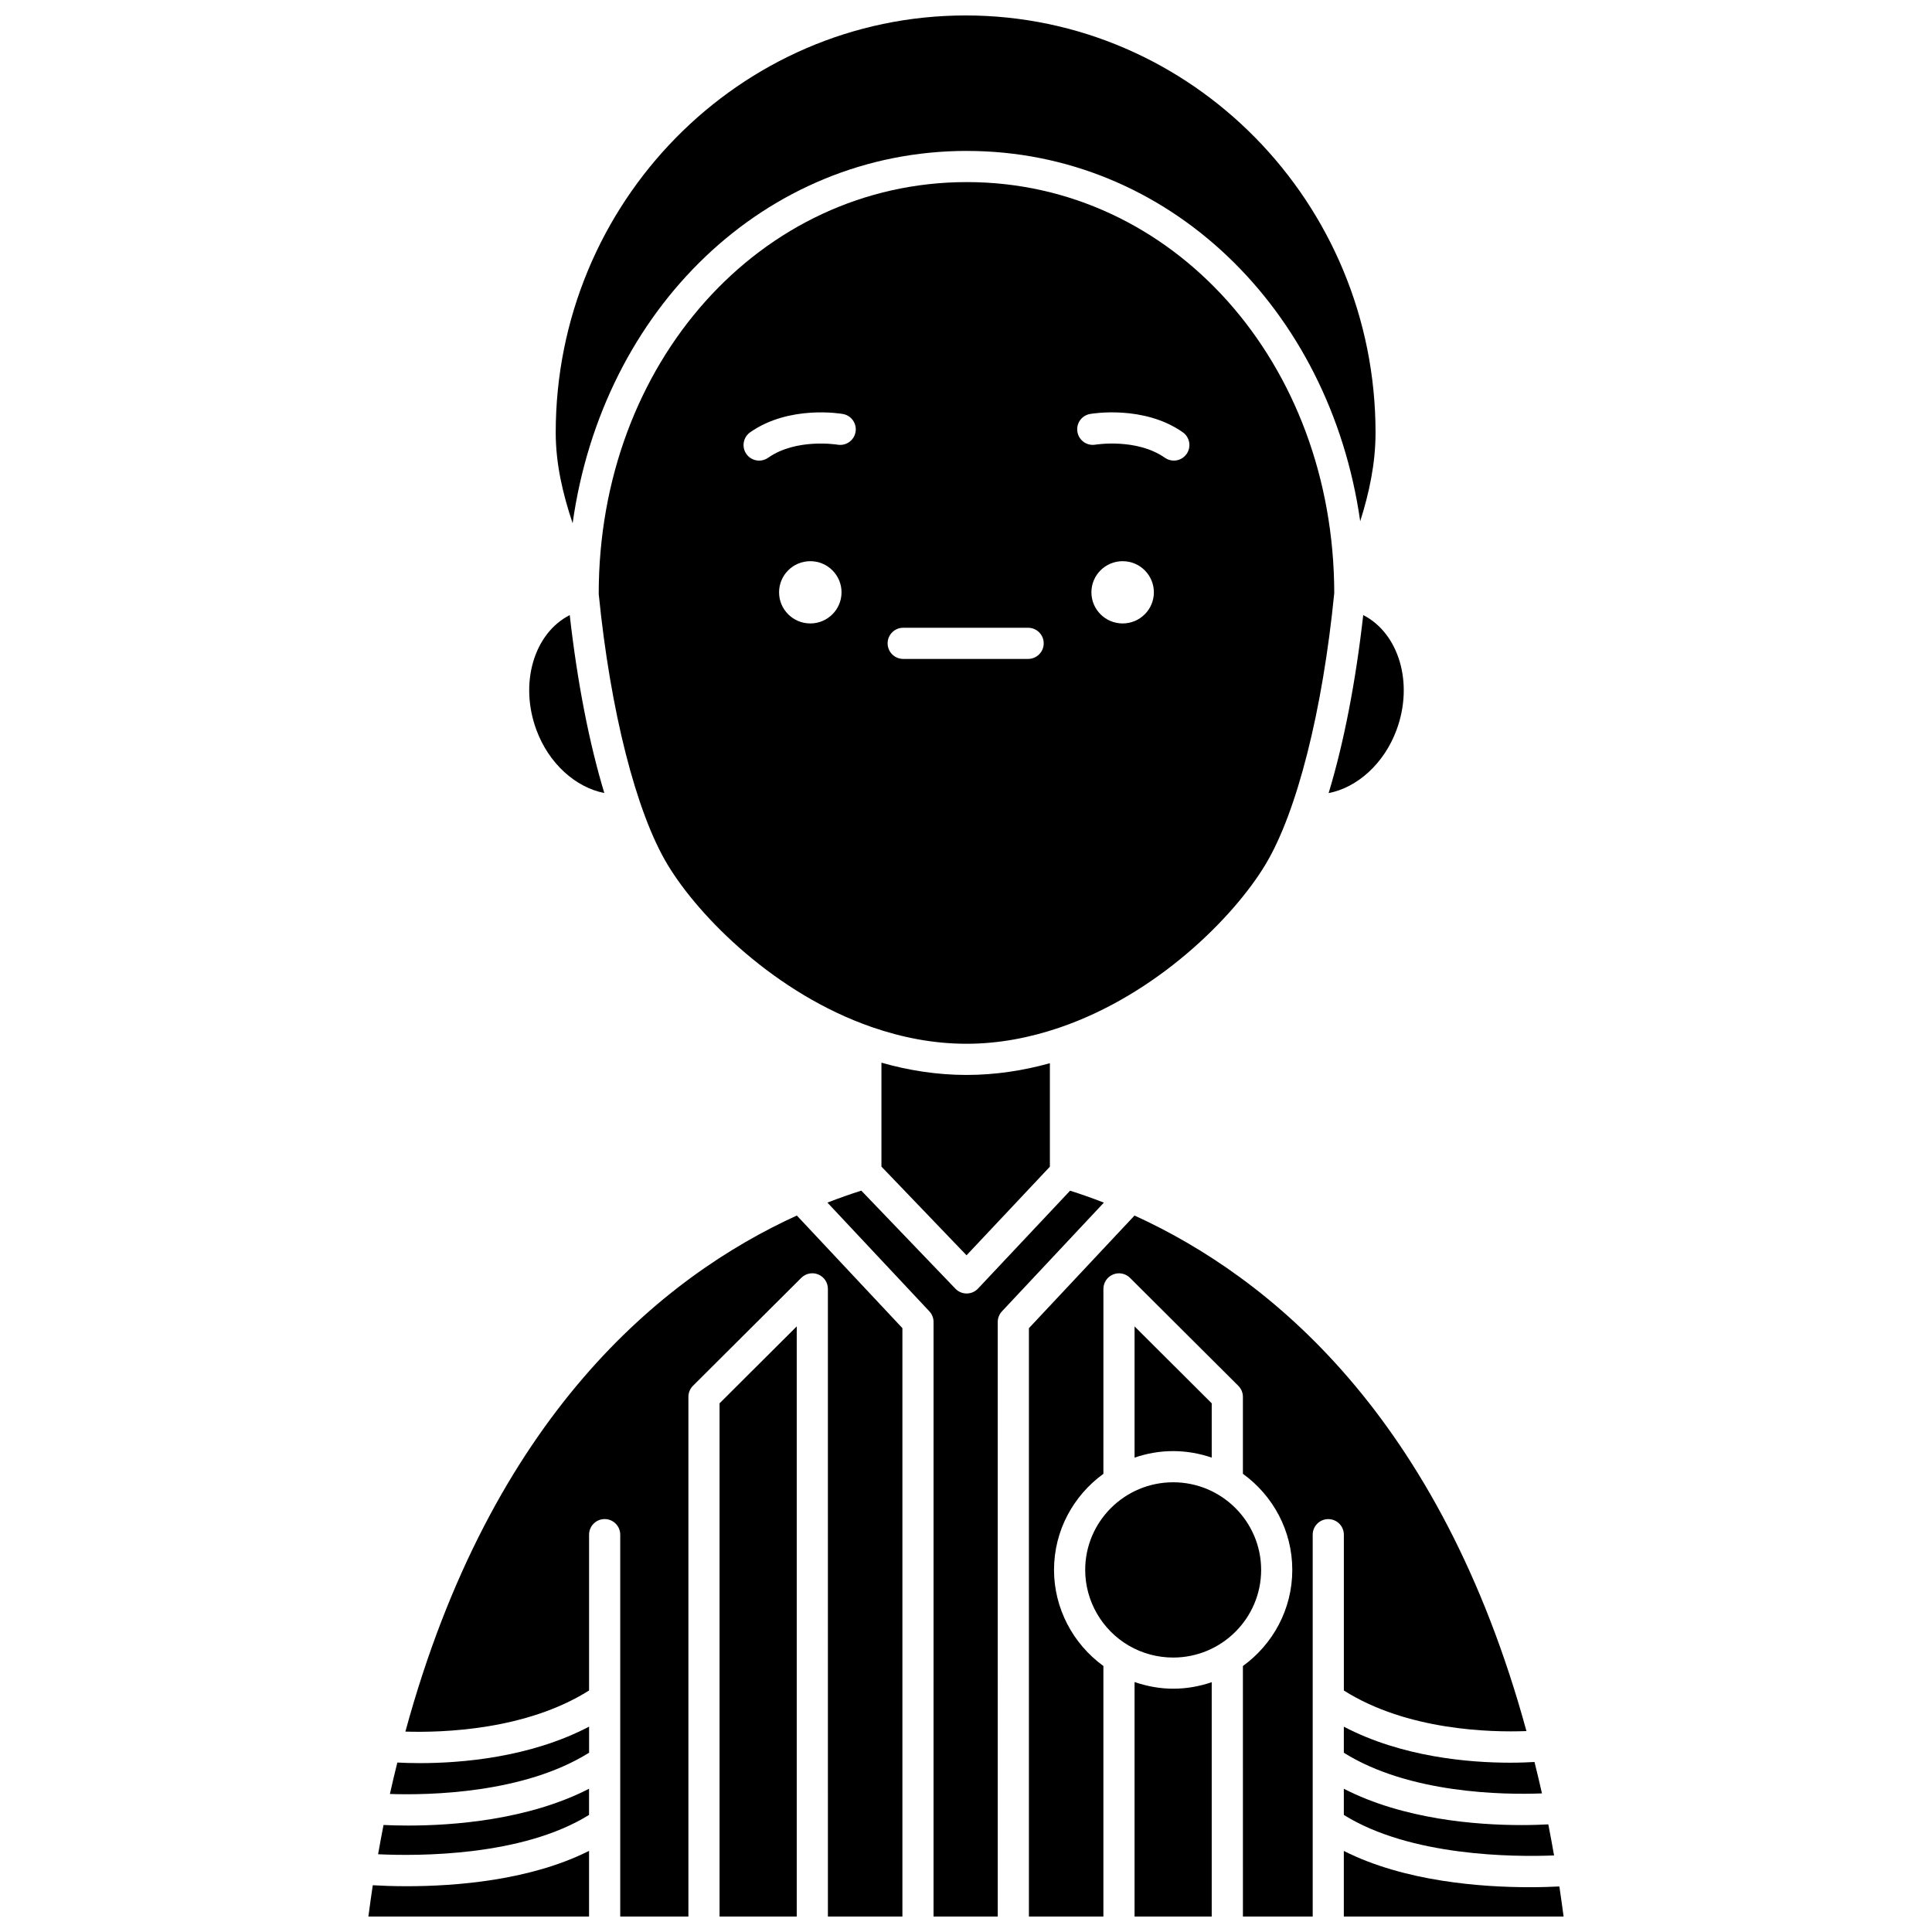
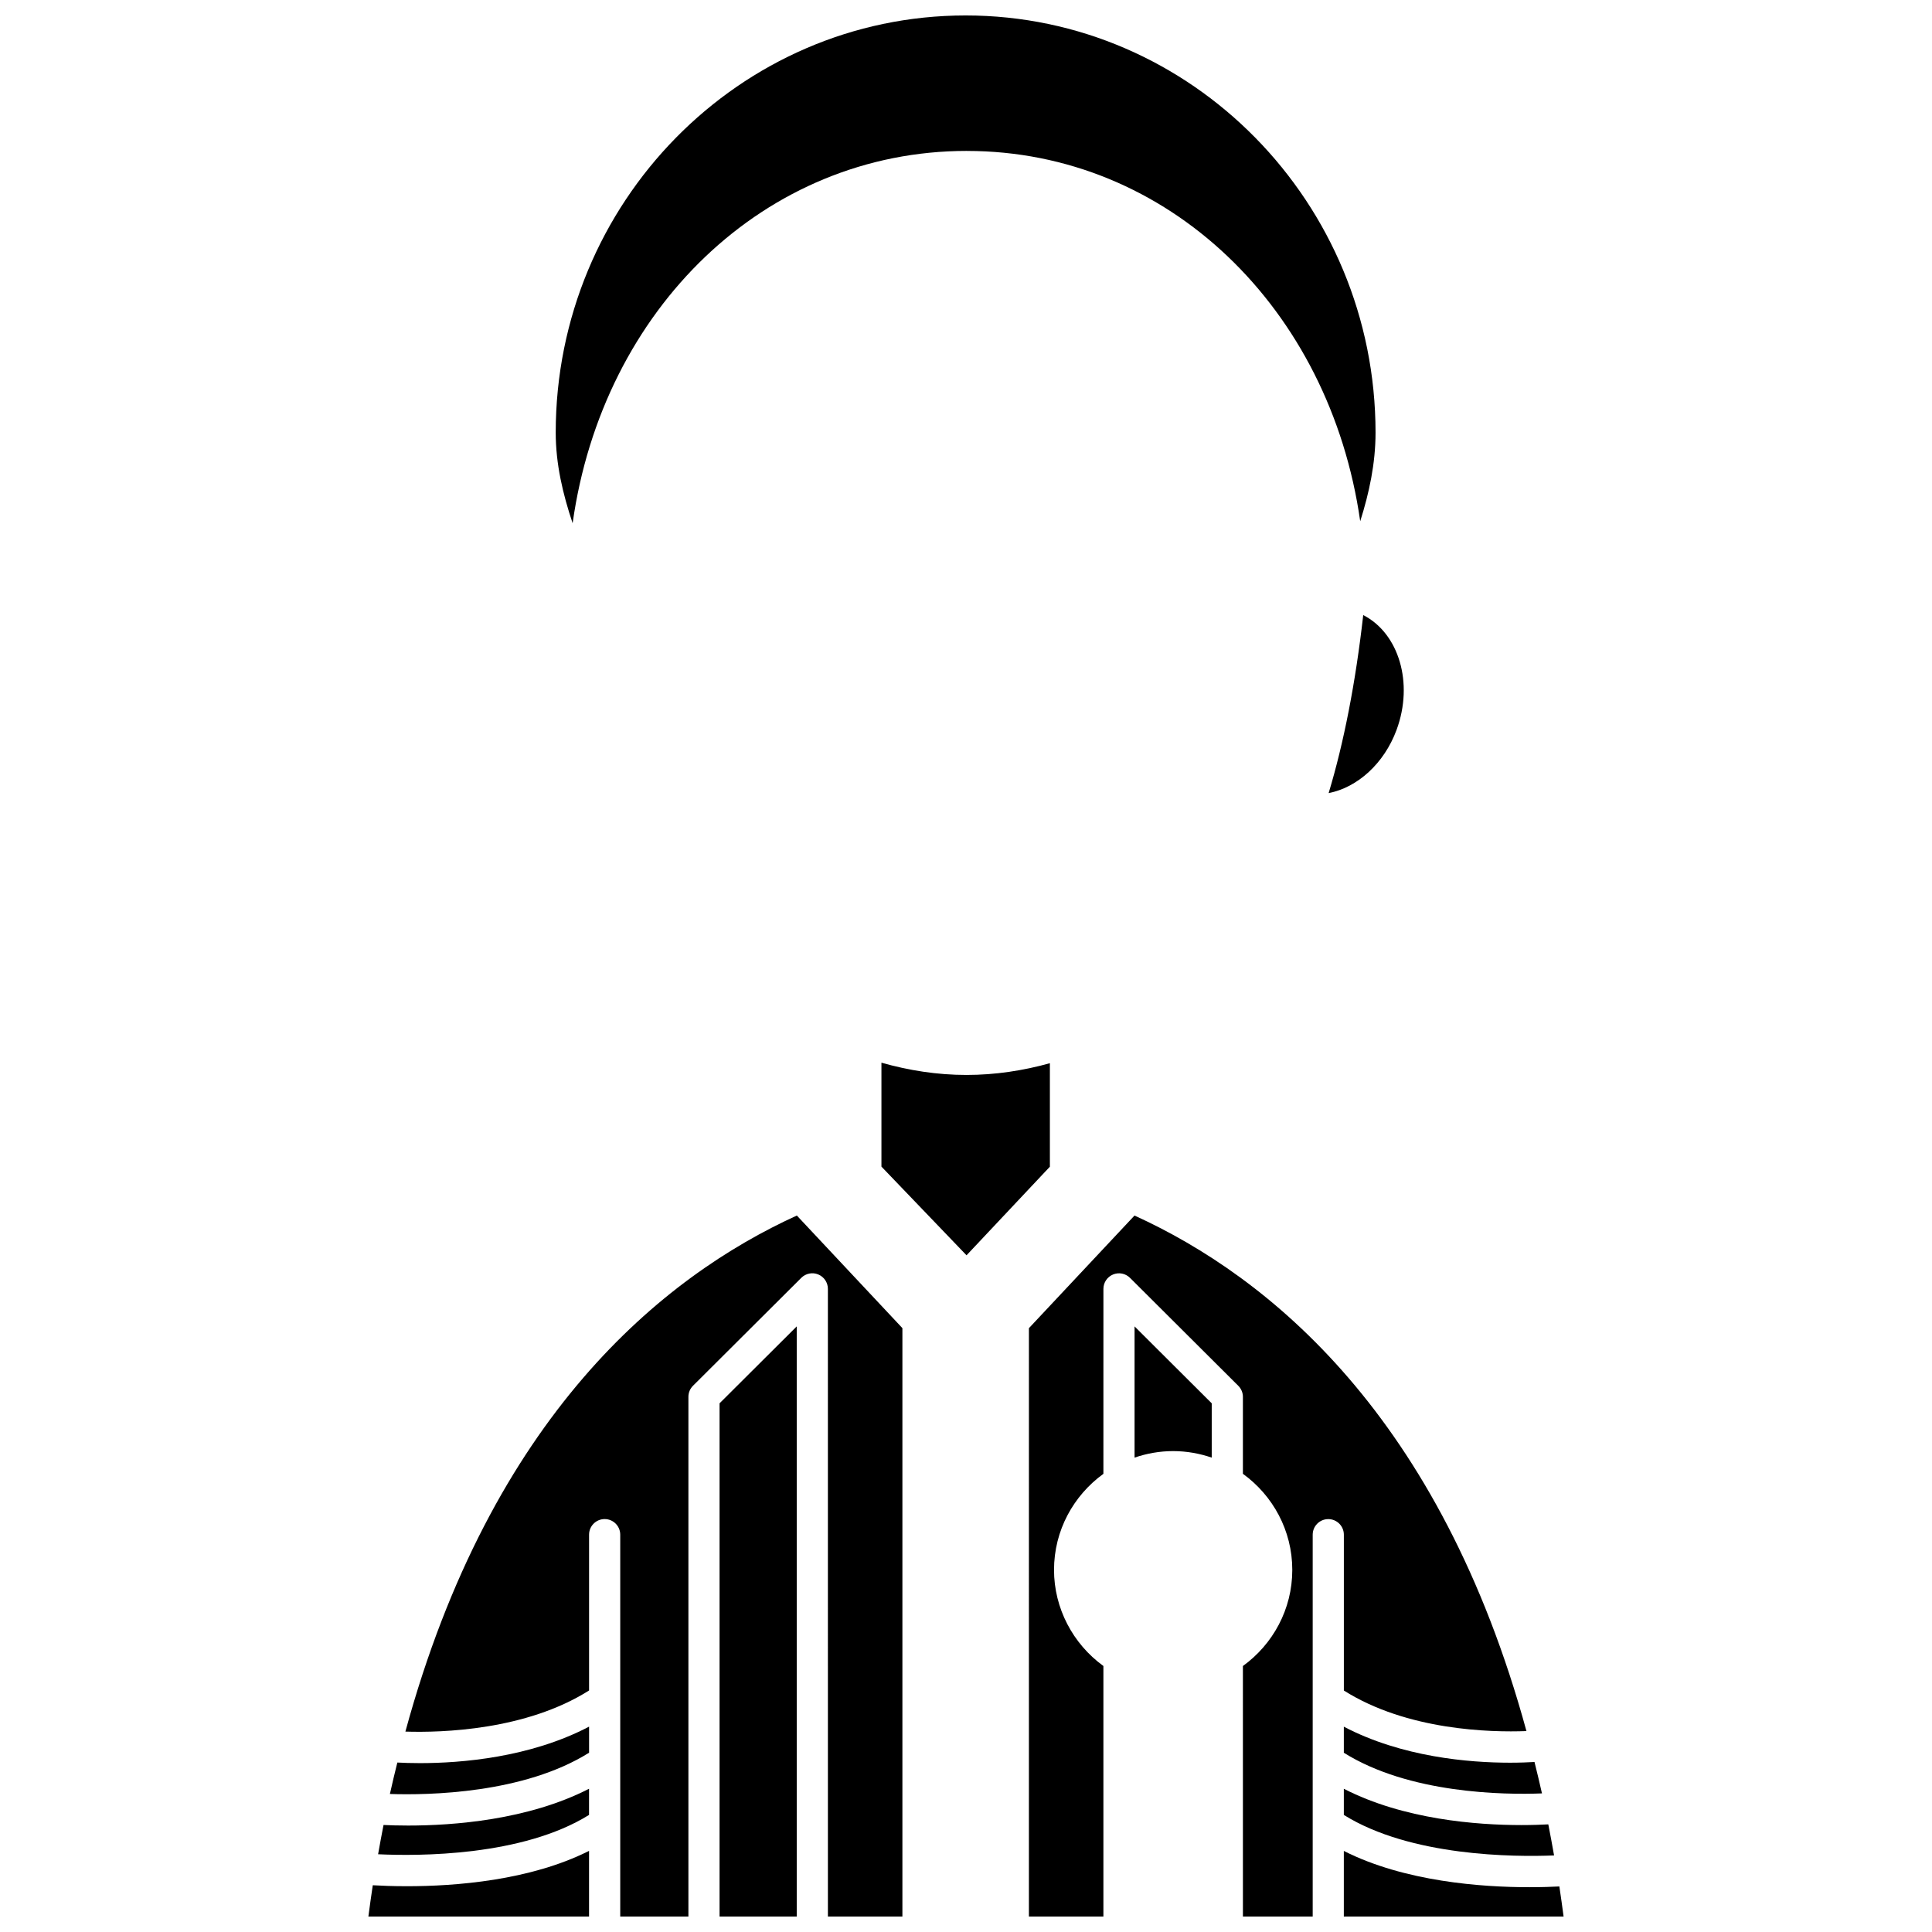
<svg xmlns="http://www.w3.org/2000/svg" width="800px" height="800px" version="1.1" viewBox="144 144 512 512">
  <defs>
    <clipPath id="h">
      <path d="m241 634h60v17.902h-60z" />
    </clipPath>
    <clipPath id="g">
      <path d="m291 148.09h218v134.91h-218z" />
    </clipPath>
    <clipPath id="f">
      <path d="m500 634h59v17.902h-59z" />
    </clipPath>
    <clipPath id="e">
      <path d="m444 589h22v62.902h-22z" />
    </clipPath>
    <clipPath id="d">
      <path d="m416 466h133v185.9h-133z" />
    </clipPath>
    <clipPath id="c">
      <path d="m363 459h74v192.9h-74z" />
    </clipPath>
    <clipPath id="b">
      <path d="m334 495h22v156.9h-22z" />
    </clipPath>
    <clipPath id="a">
      <path d="m251 466h133v185.9h-133z" />
    </clipPath>
  </defs>
  <g clip-path="url(#h)">
    <path d="m242.79 643.61c-0.422 2.707-0.785 5.512-1.164 8.289h58.477v-17.398c-15.621 7.867-35.449 9.367-48.246 9.367-3.703 0-6.812-0.125-9.066-0.258z" />
  </g>
-   <path d="m424.77 416.33c25.699-8.746 46.109-29.133 54.594-43.223 8.328-13.84 15.141-40.719 18.227-71.93-0.094-61.094-42.828-108.92-97.359-108.92-54.711 0-97.566 47.934-97.566 109.12 3.066 30.906 9.891 57.871 18.227 71.73 8.426 13.996 28.609 34.207 54.055 43.051 0.051 0.02 0.102 0.027 0.152 0.051 7.902 2.734 16.301 4.402 25.023 4.402 8.578 0 16.828-1.621 24.617-4.269 0.012-0.012 0.02-0.012 0.031-0.016zm16.742-107.11c-4.57 0-8.277-3.695-8.277-8.25 0-4.555 3.703-8.25 8.277-8.25 4.57 0 8.277 3.695 8.277 8.25 0 4.555-3.703 8.25-8.277 8.25zm-8.633-55.512c0.57-0.105 14.246-2.402 24.57 4.848 1.867 1.309 2.316 3.887 1.008 5.754-0.805 1.145-2.082 1.754-3.383 1.754-0.816 0-1.648-0.242-2.371-0.75-7.481-5.25-18.293-3.488-18.406-3.473-2.254 0.379-4.383-1.125-4.766-3.367-0.395-2.238 1.105-4.371 3.348-4.766zm-74.141 55.512c-4.57 0-8.277-3.695-8.277-8.25 0-4.555 3.703-8.25 8.277-8.25 4.57 0 8.277 3.695 8.277 8.25 0 4.555-3.703 8.25-8.277 8.25zm7.219-47.375c-0.172-0.027-10.949-1.766-18.406 3.473-0.723 0.508-1.547 0.75-2.371 0.75-1.301 0-2.582-0.609-3.383-1.754-1.309-1.867-0.859-4.445 1.008-5.754 10.32-7.25 23.988-4.957 24.57-4.848 2.246 0.395 3.75 2.535 3.352 4.781-0.391 2.242-2.531 3.734-4.769 3.352zm50.508 56.777h-33.109c-2.281 0-4.129-1.852-4.129-4.129 0-2.281 1.852-4.129 4.129-4.129h33.109c2.281 0 4.129 1.852 4.129 4.129s-1.852 4.129-4.129 4.129z" />
  <path d="m377.59 425.62v27.543l22.551 23.504 22.09-23.48v-27.426c-7.074 1.969-14.473 3.109-22.102 3.109-7.785 0-15.332-1.199-22.539-3.25z" />
-   <path d="m304.15 354.16c-3.988-13.16-7.144-29.266-9.164-47.156-9.418 4.797-13.43 17.984-8.84 30.414 3.293 8.941 10.395 15.25 18.004 16.742z" />
  <g clip-path="url(#g)">
    <path d="m400.23 184c53.312 0 96.207 41.781 104.24 98.137 2.375-7.512 4.062-15.285 4.062-23.492 0-60.957-48.727-110.55-108.63-110.55-59.898 0-108.63 49.59-108.63 110.54 0 8.359 1.891 16.312 4.481 24.027 7.957-56.766 50.98-98.668 104.47-98.668z" />
  </g>
  <path d="m496.1 354.18c7.606-1.473 14.711-7.816 18.008-16.762 4.59-12.43 0.578-25.613-8.84-30.414-2.016 17.898-5.176 34.012-9.168 47.176z" />
  <path d="m500.13 618.04v6.934c17.68 11.031 45.148 11.164 55.715 10.734-0.492-2.785-0.996-5.535-1.527-8.234-1.828 0.098-4.246 0.188-7.133 0.188-11.824-0.004-31.191-1.469-47.055-9.621z" />
  <path d="m500.13 601.59v6.902c17.301 10.855 42.398 11.176 52.508 10.777-0.629-2.84-1.305-5.582-1.98-8.324-1.68 0.098-3.871 0.188-6.496 0.188-10.844-0.004-28.609-1.473-44.031-9.543z" />
  <path d="m245.64 627.64c-0.5 2.543-0.98 5.133-1.441 7.754 10.688 0.512 38.254 0.566 55.902-10.422v-6.934c-16.164 8.309-36.074 9.754-47.945 9.754-2.613 0.004-4.809-0.074-6.516-0.152z" />
  <path d="m465.12 530.29v-14.395l-20.449-20.383v34.773c3.211-1.102 6.644-1.727 10.227-1.727 3.582 0.004 7.012 0.629 10.223 1.73z" />
-   <path d="m454.9 536.82c-12.855 0-23.312 10.418-23.312 23.227 0 8.223 4.434 15.91 11.57 20.066 3.547 2.066 7.606 3.156 11.746 3.156 12.852 0 23.312-10.418 23.312-23.227-0.004-12.809-10.461-23.223-23.316-23.223z" />
  <g clip-path="url(#f)">
    <path d="m557.25 643.93c-2 0.102-4.695 0.199-7.918 0.199-12.637 0-33.113-1.465-49.203-9.613v17.383h58.242c-0.367-2.672-0.719-5.367-1.121-7.969z" />
  </g>
  <g clip-path="url(#e)">
-     <path d="m444.67 589.76v62.145h20.449v-62.109c-3.211 1.102-6.641 1.727-10.227 1.727-3.5 0-6.938-0.645-10.223-1.762z" />
-   </g>
+     </g>
  <g clip-path="url(#d)">
    <path d="m500.13 592c16.754 10.598 38.863 11.117 48.395 10.754-22.836-83.582-68.281-120.43-103.87-136.62l-27.98 29.844-0.004 155.93h19.742v-66.402c-8.117-5.883-13.086-15.355-13.086-25.457 0-10.473 5.176-19.738 13.086-25.469l0.004-49.012c0-1.668 1.004-3.176 2.547-3.812 1.543-0.641 3.316-0.293 4.496 0.887l28.707 28.613c0.777 0.777 1.215 1.824 1.215 2.922v20.395c7.914 5.727 13.086 14.996 13.086 25.469s-5.176 19.742-13.086 25.469l0.004 66.398h18.492v-101.2c0-2.281 1.852-4.129 4.129-4.129 2.281 0 4.129 1.852 4.129 4.129v41.293z" />
  </g>
  <g clip-path="url(#c)">
-     <path d="m427.59 459.54-24.41 25.949c-0.777 0.824-1.855 1.293-2.988 1.301h-0.02c-1.125 0-2.199-0.457-2.981-1.273l-24.938-25.988c-2.875 0.914-5.867 1.965-8.977 3.172l27.008 28.809c0.719 0.77 1.117 1.777 1.117 2.824l-0.004 157.57h17.016l-0.004-157.56c0-1.051 0.402-2.062 1.117-2.824l27.012-28.809c-3.098-1.207-6.086-2.25-8.949-3.164z" />
-   </g>
+     </g>
  <path d="m249.3 611.09c-0.672 2.746-1.352 5.488-1.973 8.332 10.277 0.348 35.512-0.098 52.785-10.938v-6.906c-15.691 8.219-33.926 9.668-44.812 9.668-2.406 0-4.422-0.07-6-0.156z" />
  <g clip-path="url(#b)">
    <path d="m334.69 651.9h20.453v-156.39l-20.453 20.383z" />
  </g>
  <g clip-path="url(#a)">
    <path d="m251.43 602.89c9.691 0.309 31.984-0.344 48.68-10.895v-41.297c0-2.281 1.852-4.129 4.129-4.129 2.281 0 4.129 1.852 4.129 4.129v101.2h18.066v-137.73c0-1.098 0.438-2.152 1.215-2.922l28.707-28.613c1.184-1.176 2.965-1.527 4.496-0.887 1.543 0.641 2.547 2.144 2.547 3.812l0.004 166.34h19.742v-155.93l-27.973-29.84c-35.551 16.195-80.945 53.062-103.74 136.76z" />
  </g>
</svg>